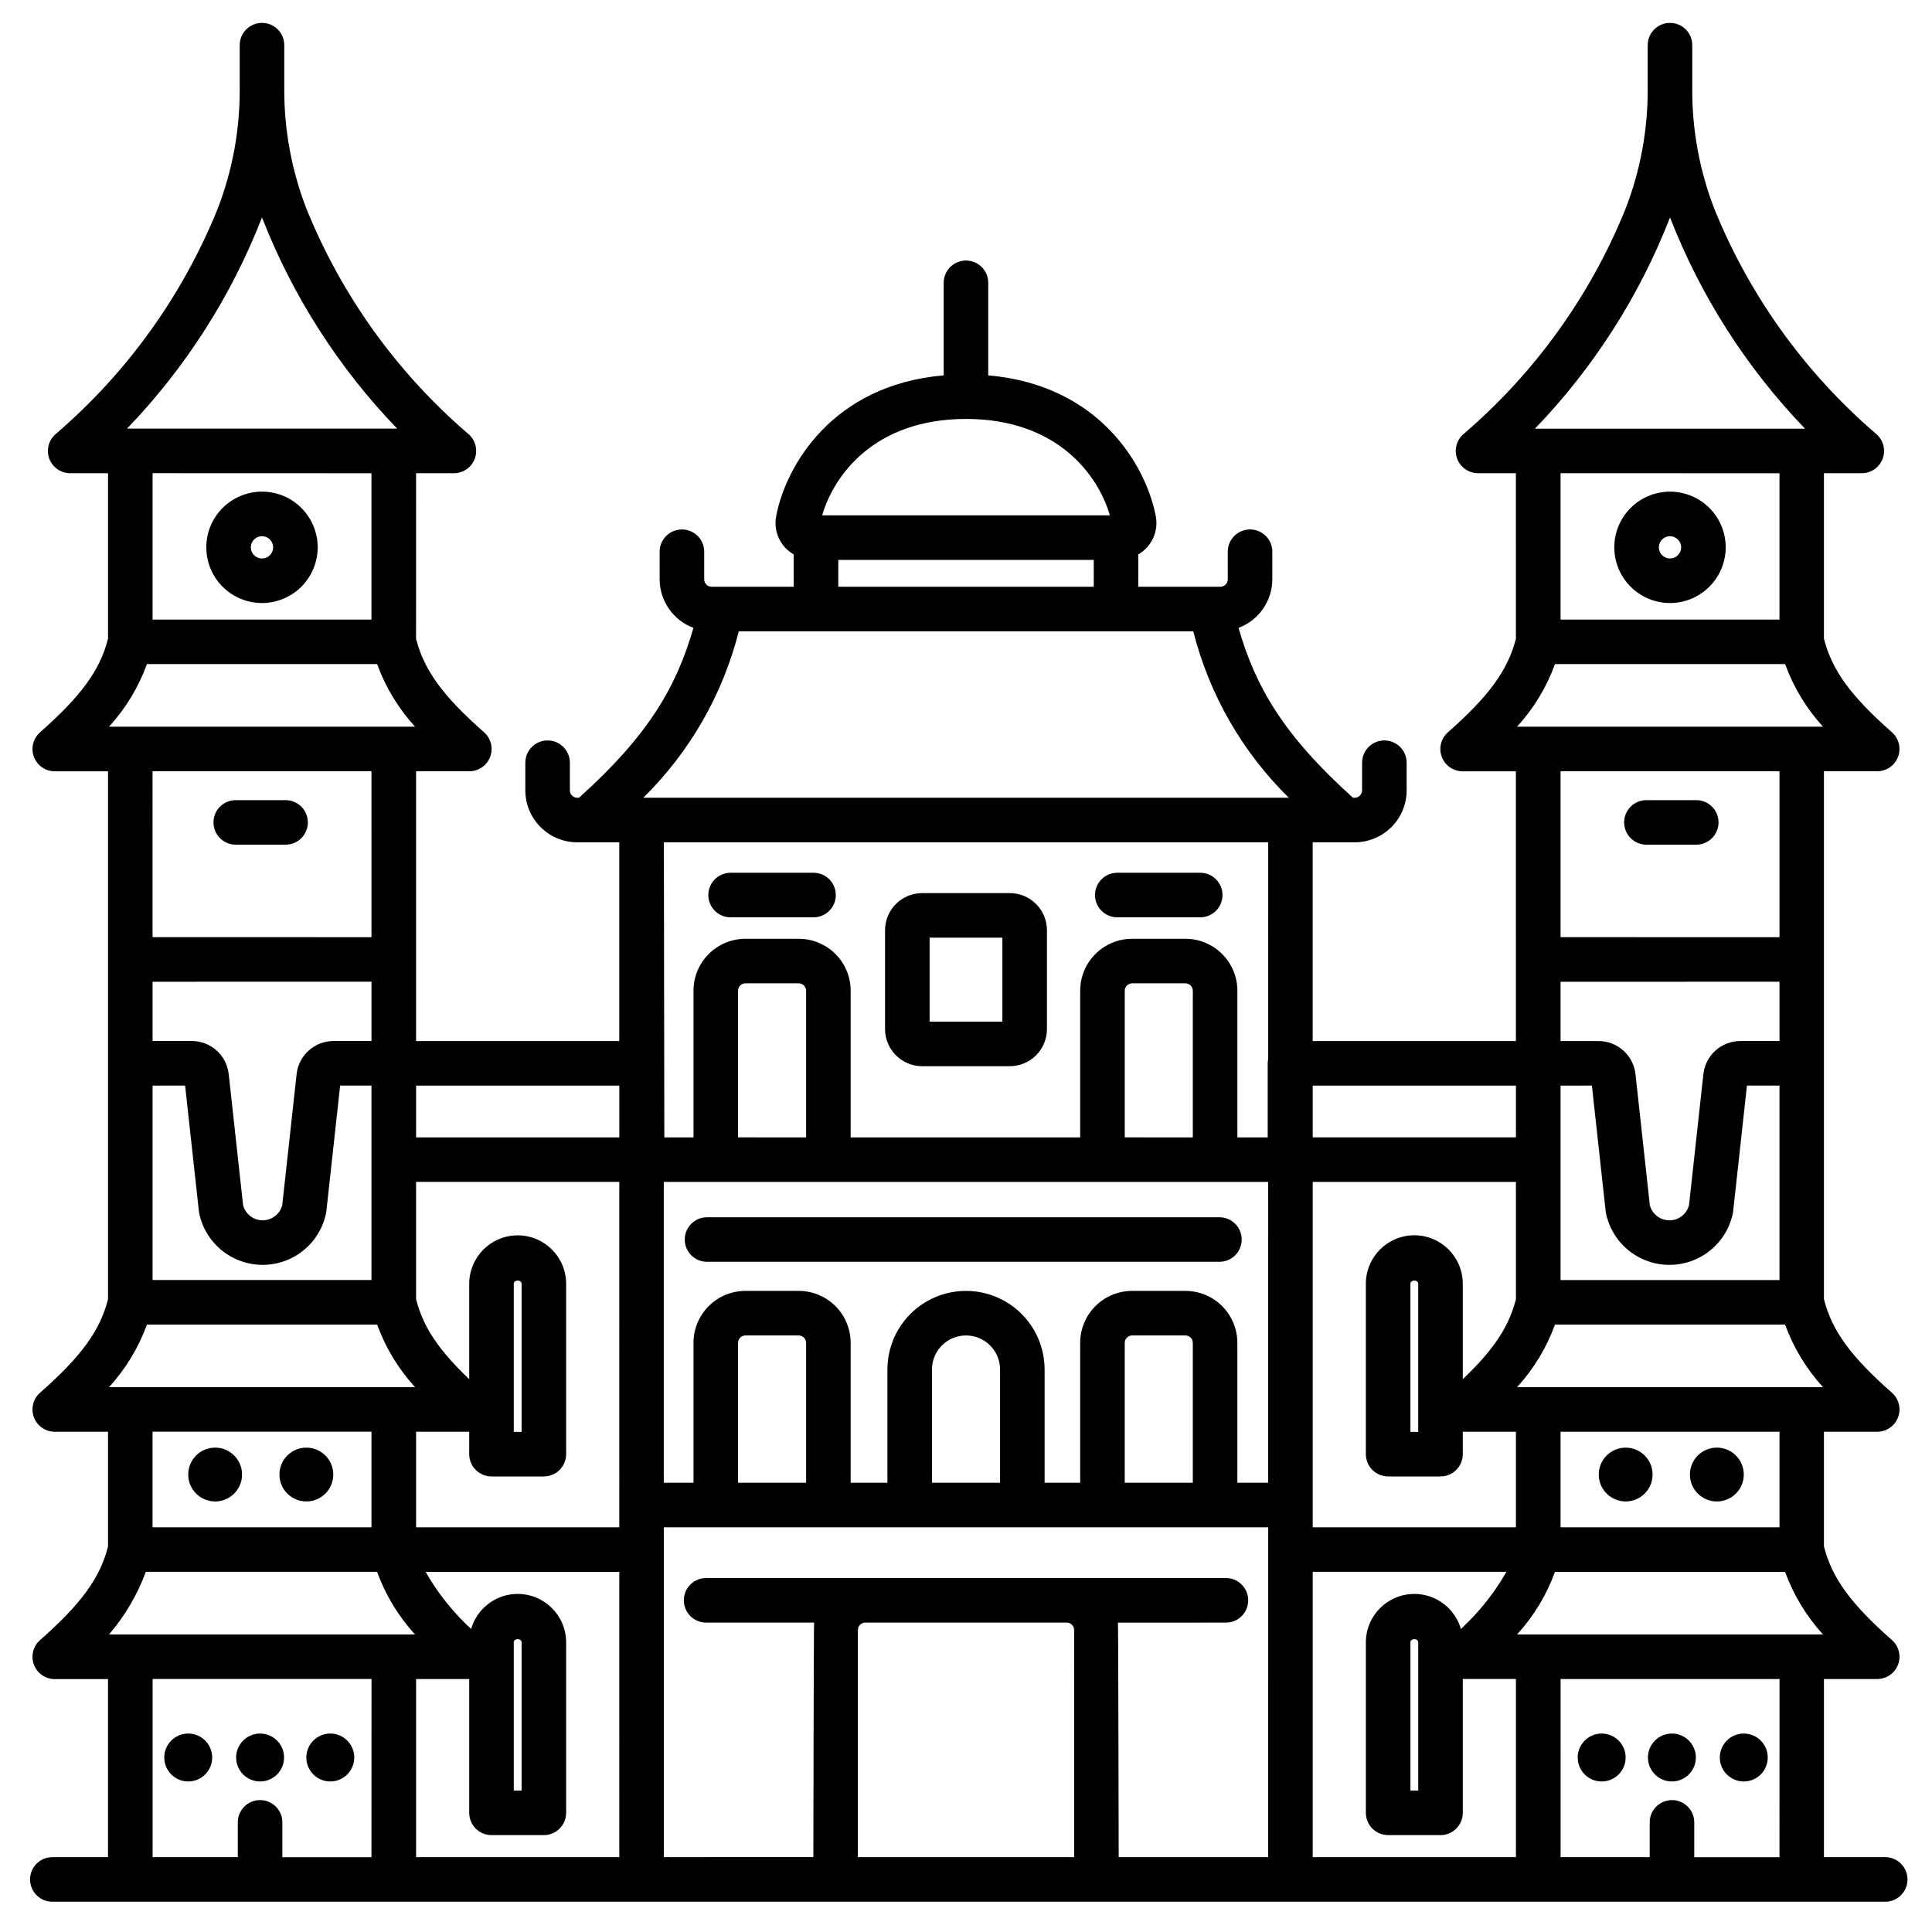
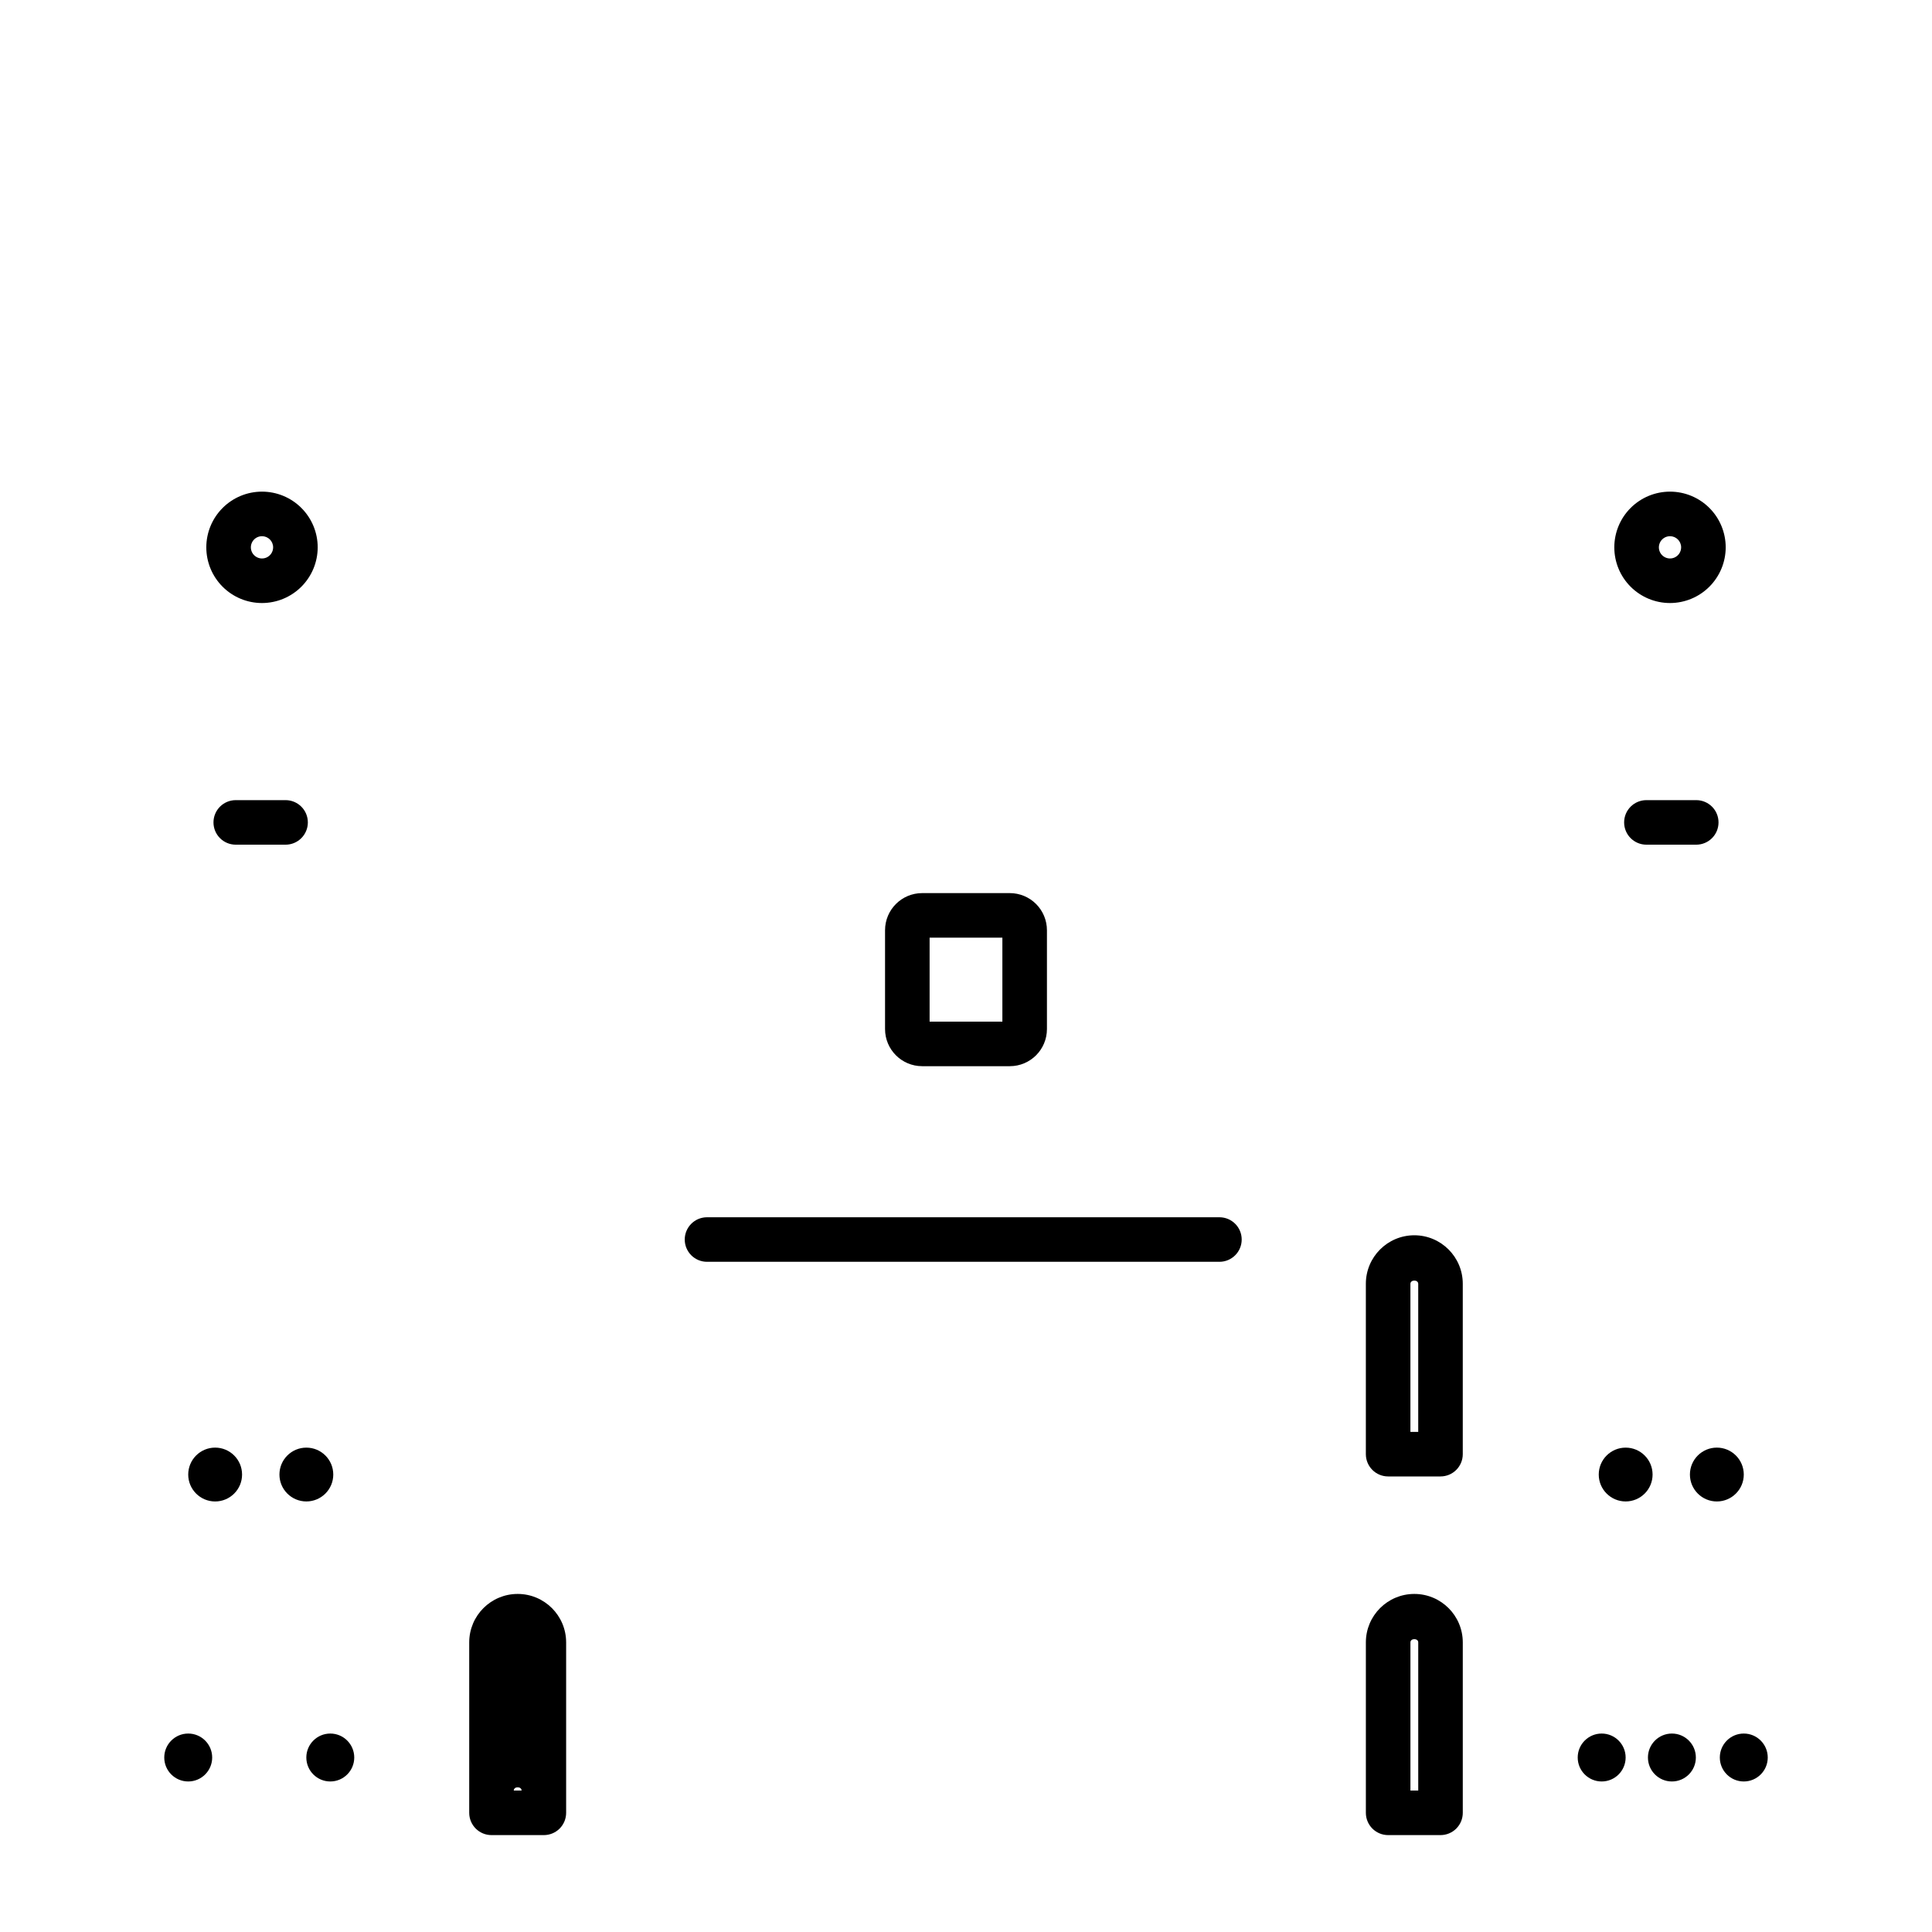
<svg xmlns="http://www.w3.org/2000/svg" fill="#000000" width="800px" height="800px" version="1.1" viewBox="144 144 512 512">
  <g>
-     <path d="m288.13 535.27h-13.879c-3.262 0-5.902-2.641-5.902-5.902v-45.141c0-7.094 5.75-12.844 12.844-12.844 7.09 0 12.84 5.75 12.84 12.844v45.141c0 3.262-2.641 5.902-5.902 5.902zm-7.973-11.809h2.07v-39.234c0-1.145-2.07-1.145-2.07 0z" />
-     <path d="m288.13 630.32h-13.879c-3.262 0-5.902-2.641-5.902-5.902v-45.164c0-7.094 5.75-12.844 12.844-12.844 7.09 0 12.84 5.75 12.84 12.844v45.164c0 1.566-0.621 3.066-1.727 4.176-1.109 1.105-2.609 1.727-4.176 1.727zm-7.973-11.809h2.07v-39.262c0-1.145-2.07-1.145-2.07 0z" />
+     <path d="m288.13 630.32h-13.879c-3.262 0-5.902-2.641-5.902-5.902v-45.164c0-7.094 5.75-12.844 12.844-12.844 7.09 0 12.84 5.75 12.84 12.844v45.164c0 1.566-0.621 3.066-1.727 4.176-1.109 1.105-2.609 1.727-4.176 1.727zm-7.973-11.809h2.07c0-1.145-2.07-1.145-2.07 0z" />
    <path d="m518.81 471.36c-7.102 0.008-12.848 5.766-12.844 12.867v45.141c0 3.262 2.641 5.902 5.902 5.902h13.879c3.262 0 5.902-2.641 5.902-5.902v-45.141c0.008-7.102-5.742-12.859-12.84-12.867zm1.035 52.105h-2.07v-39.238c0-1.145 2.07-1.145 2.07 0z" />
    <path d="m525.75 630.32h-13.879c-3.262 0-5.902-2.641-5.902-5.902v-45.164c0-7.094 5.75-12.844 12.844-12.844 7.09 0 12.84 5.75 12.84 12.844v45.164c0 1.566-0.621 3.066-1.727 4.176-1.109 1.105-2.609 1.727-4.176 1.727zm-7.973-11.809h2.07v-39.262c0-1.145-2.07-1.145-2.07 0z" />
    <path d="m411.61 426.55h-23.223c-5.434 0-9.84-4.406-9.84-9.84v-26.188c0-5.434 4.406-9.84 9.84-9.84h23.223c2.609 0 5.113 1.039 6.957 2.883 1.848 1.844 2.883 4.348 2.883 6.957v26.188c0 5.434-4.406 9.84-9.84 9.84zm-21.254-11.809h19.285v-22.25h-19.285z" />
-     <path d="m462.07 387.1h-21.977c-3.262 0-5.902-2.644-5.902-5.906 0-3.262 2.641-5.902 5.902-5.902h21.977c3.262 0 5.902 2.641 5.902 5.902 0 3.262-2.641 5.906-5.902 5.906z" />
-     <path d="m359.59 387.1h-21.973c-3.262 0-5.906-2.644-5.906-5.906 0-3.262 2.644-5.902 5.906-5.902h21.977-0.004c3.262 0 5.906 2.641 5.906 5.902 0 3.262-2.644 5.906-5.906 5.906z" />
    <path d="m467.16 478.39h-135.79c-3.262 0-5.906-2.641-5.906-5.902s2.644-5.902 5.906-5.902h135.79c3.258 0 5.902 2.641 5.902 5.902s-2.644 5.902-5.902 5.902z" />
    <path d="m237.88 609.76c0 3.504-2.844 6.348-6.348 6.348-3.508 0-6.352-2.844-6.352-6.348 0-3.508 2.844-6.352 6.352-6.352 3.504 0 6.348 2.844 6.348 6.352" />
    <path d="m232.32 534.77c0 3.938-3.191 7.129-7.133 7.129-3.938 0-7.133-3.191-7.133-7.129 0-3.941 3.195-7.133 7.133-7.133 3.941 0 7.133 3.191 7.133 7.133" />
    <path d="m208.15 534.77c0 3.938-3.195 7.133-7.137 7.133-3.938 0-7.133-3.195-7.133-7.133 0-3.941 3.195-7.137 7.133-7.137 3.941 0 7.137 3.195 7.137 7.137" />
-     <path d="m219.28 609.76c0 3.504-2.844 6.348-6.348 6.348-3.508 0-6.352-2.844-6.352-6.348 0-3.508 2.844-6.352 6.352-6.352 3.504 0 6.348 2.844 6.348 6.352" />
    <path d="m200.23 609.76c0 3.504-2.844 6.348-6.348 6.348-3.508 0-6.352-2.844-6.352-6.348 0-3.508 2.844-6.352 6.352-6.352 3.504 0 6.348 2.844 6.348 6.352" />
    <path d="m219.68 367.85h-13.203c-3.262 0-5.902-2.641-5.902-5.902s2.641-5.902 5.902-5.902h13.203c3.258 0 5.902 2.641 5.902 5.902s-2.644 5.902-5.902 5.902z" />
    <path d="m213.43 303.81c-3.914 0-7.668-1.555-10.434-4.32-2.769-2.769-4.324-6.523-4.324-10.438 0-3.914 1.555-7.668 4.324-10.438 2.766-2.769 6.519-4.324 10.434-4.324 3.918 0 7.672 1.555 10.438 4.324 2.769 2.769 4.324 6.523 4.324 10.438-0.004 3.914-1.562 7.664-4.328 10.43-2.766 2.769-6.519 4.324-10.434 4.328zm0-17.711c-1.191 0-2.269 0.719-2.727 1.824-0.457 1.102-0.203 2.371 0.641 3.215s2.113 1.098 3.219 0.641c1.102-0.457 1.82-1.531 1.82-2.727 0-1.633-1.32-2.953-2.953-2.953z" />
    <path d="m574.81 609.76c0 3.504-2.844 6.348-6.348 6.348-3.508 0-6.352-2.844-6.352-6.348 0-3.508 2.844-6.352 6.352-6.352 3.504 0 6.348 2.844 6.348 6.352" />
    <path d="m581.95 534.77c0 3.938-3.195 7.129-7.133 7.129s-7.133-3.191-7.133-7.129c0-3.941 3.195-7.133 7.133-7.133s7.133 3.191 7.133 7.133" />
    <path d="m606.12 534.77c0 3.938-3.195 7.133-7.137 7.133s-7.137-3.195-7.137-7.133c0-3.941 3.195-7.137 7.137-7.137s7.137 3.195 7.137 7.137" />
    <path d="m593.42 609.76c0 3.504-2.844 6.348-6.348 6.348-3.508 0-6.352-2.844-6.352-6.348 0-3.508 2.844-6.352 6.352-6.352 3.504 0 6.348 2.844 6.348 6.352" />
    <path d="m612.47 609.76c0 3.504-2.844 6.348-6.348 6.348-3.508 0-6.352-2.844-6.352-6.348 0-3.508 2.844-6.352 6.352-6.352 3.504 0 6.348 2.844 6.348 6.352" />
    <path d="m593.52 367.85h-13.207 0.004c-3.262 0-5.906-2.641-5.906-5.902s2.644-5.902 5.906-5.902h13.207-0.004c3.262 0 5.906 2.641 5.906 5.902s-2.644 5.902-5.906 5.902z" />
    <path d="m586.57 303.81c-3.914 0-7.668-1.555-10.438-4.32-2.769-2.769-4.324-6.523-4.324-10.438 0-3.914 1.555-7.668 4.324-10.438 2.769-2.769 6.523-4.324 10.438-4.324 3.914 0 7.668 1.555 10.438 4.324 2.766 2.769 4.32 6.523 4.32 10.438-0.004 3.914-1.562 7.664-4.328 10.43-2.766 2.769-6.519 4.324-10.43 4.328zm0-17.711c-1.195 0-2.269 0.719-2.727 1.824-0.457 1.102-0.207 2.371 0.637 3.215 0.848 0.844 2.117 1.098 3.219 0.641 1.102-0.457 1.82-1.531 1.82-2.727 0-1.633-1.32-2.953-2.949-2.953z" />
-     <path d="m643.6 636.16h-16.234v-47.203h14.113c2.457 0 4.656-1.52 5.523-3.816 0.867-2.301 0.223-4.894-1.621-6.519-10.941-9.641-15.879-16.43-18.016-24.797v-30.402h14.113c2.457 0 4.656-1.523 5.523-3.82 0.867-2.301 0.223-4.894-1.621-6.516-10.941-9.637-15.879-16.43-18.016-24.777v-139.92h14.113c2.457 0 4.656-1.523 5.523-3.82 0.867-2.297 0.223-4.894-1.621-6.516-10.941-9.641-15.879-16.43-18.016-24.797v-43.852h10.023c2.492 0 4.719-1.562 5.562-3.906s0.121-4.965-1.801-6.551c-18.789-16.133-33.457-36.52-42.777-59.465-3.992-10.273-5.996-21.215-5.906-32.238v-11.277c0-3.262-2.641-5.902-5.902-5.902-3.262 0-5.906 2.641-5.906 5.902v11.281c0.086 11.023-1.926 21.965-5.926 32.234-9.32 22.949-23.992 43.336-42.789 59.465-1.922 1.586-2.641 4.207-1.797 6.551s3.066 3.906 5.559 3.906h10.023l0.004 43.867c-2.137 8.352-7.086 15.137-18.016 24.797-1.844 1.621-2.492 4.219-1.625 6.516s3.07 3.82 5.523 3.82h14.113l0.004 71.488h-53.855v-52.672h11.125c7.609 0 13.777-6.168 13.777-13.773v-7.32c0-3.258-2.644-5.902-5.906-5.902-3.258 0-5.902 2.644-5.902 5.902v7.32c0 0.52-0.207 1.02-0.578 1.391-0.367 0.367-0.867 0.574-1.391 0.574h-0.445c-18.562-16.703-25.836-29.473-30.336-45.023 5.371-2.004 8.938-7.125 8.957-12.859v-7.32c0-3.262-2.644-5.902-5.906-5.902-3.258 0-5.902 2.641-5.902 5.902v7.32c0 0.523-0.207 1.023-0.578 1.395-0.367 0.367-0.867 0.574-1.391 0.574h-21.746v-8.574c3.602-2.07 5.461-6.223 4.609-10.289-2.539-13.059-14.738-34.609-44.367-37.16v-24.531c0-3.262-2.644-5.902-5.902-5.902-3.262 0-5.906 2.641-5.906 5.902v24.527c-29.629 2.551-41.828 24.102-44.367 37.164v0.004c-0.848 4.066 1.016 8.219 4.617 10.285v8.574h-21.746c-1.086 0-1.969-0.879-1.969-1.969v-7.32c0-3.262-2.641-5.902-5.902-5.902-3.262 0-5.906 2.641-5.906 5.902v7.32c0.02 5.734 3.586 10.855 8.957 12.859-4.5 15.551-11.773 28.34-30.336 45.023h-0.445c-1.086 0-1.969-0.879-1.969-1.965v-7.32c0-3.258-2.641-5.902-5.902-5.902-3.262 0-5.902 2.644-5.902 5.902v7.32c0 7.606 6.168 13.773 13.773 13.773h11.125v52.672h-53.852v-71.504h14.113c2.457 0 4.656-1.523 5.523-3.82 0.867-2.297 0.219-4.894-1.625-6.516-10.945-9.645-15.879-16.43-18.016-24.797l0.004-43.852h10.023c2.492 0 4.715-1.562 5.559-3.906s0.125-4.965-1.797-6.551c-18.789-16.133-33.453-36.52-42.773-59.465-4.004-10.27-6.019-21.211-5.941-32.234v-11.281c0-3.262-2.644-5.902-5.906-5.902-3.258 0-5.902 2.641-5.902 5.902v11.277c0.09 11.023-1.91 21.965-5.902 32.238-9.32 22.945-23.988 43.332-42.781 59.465-1.922 1.586-2.641 4.207-1.797 6.551s3.066 3.906 5.559 3.906h10.023v43.867c-2.137 8.352-7.086 15.141-18.016 24.797h0.004c-1.844 1.621-2.492 4.219-1.625 6.516 0.867 2.297 3.066 3.82 5.523 3.82h14.113v139.91c-2.137 8.348-7.086 15.141-18.016 24.777h0.004c-1.844 1.621-2.492 4.215-1.625 6.516 0.867 2.297 3.066 3.82 5.523 3.82h14.113v30.422c-2.137 8.352-7.086 15.141-18.016 24.797l0.004-0.004c-1.844 1.625-2.492 4.219-1.625 6.519 0.867 2.297 3.066 3.816 5.523 3.816h14.113v47.188h-14.754c-3.262 0-5.902 2.641-5.902 5.902s2.641 5.906 5.902 5.906h485.73c3.262 0 5.906-2.644 5.906-5.906s-2.644-5.902-5.906-5.902zm-430.17-434.54c8.125 20.84 20.301 39.859 35.82 55.969h-71.586c15.5-16.113 27.656-35.137 35.766-55.969zm29.008 67.797v38.777h-58v-38.797zm0 366.76h-23.617v-9.234h0.004c0-3.262-2.644-5.906-5.906-5.906-3.258 0-5.902 2.644-5.902 5.906v9.215h-22.578v-47.203h58.016zm-69.547-59.027c4.211-4.91 7.516-10.527 9.754-16.594h61.285c2.227 6.137 5.644 11.773 10.051 16.594zm11.535-28.398v-25.332h58.016v25.332zm-11.535-37.141c4.406-4.816 7.824-10.453 10.051-16.586h61c2.227 6.133 5.644 11.77 10.051 16.586zm69.555-107.45v15.719h-10.055c-5.019 0-9.238 3.777-9.785 8.77l-3.809 34.742c-0.621 2.356-2.75 4-5.188 4s-4.566-1.645-5.188-4l-3.809-34.742h-0.004c-0.543-4.992-4.758-8.773-9.781-8.773h-10.391v-15.703zm-58.016-11.809-0.004-43.965h58.016l0.004 43.977zm8.625 39.336 3.66 33.355c0.023 0.199 0.055 0.395 0.098 0.598h-0.004c1.109 5.156 4.531 9.52 9.273 11.828 4.746 2.312 10.289 2.312 15.031 0 4.746-2.309 8.164-6.672 9.273-11.828 0.039-0.195 0.074-0.395 0.098-0.602l3.656-33.352h8.301l0.004 51.531h-58.008v-51.52zm-20.164-95.109c4.406-4.816 7.824-10.453 10.051-16.59h61c2.227 6.137 5.644 11.773 10.051 16.59zm135.23 299.58h-53.852v-47.203h14.113c2.457 0 4.656-1.52 5.523-3.816 0.867-2.301 0.219-4.894-1.625-6.519-6.262-4.981-11.516-11.109-15.484-18.062h51.324zm0-87.406h-53.852v-25.332h14.113c2.457 0 4.656-1.523 5.523-3.82 0.867-2.301 0.219-4.894-1.625-6.516-10.945-9.641-15.879-16.43-18.016-24.777v-31.094l53.855-0.004zm0-103.33h-53.852v-13.723h53.852zm91.883-190.4c24.402 0 35.113 15.117 38.121 25.555h-76.242c3.012-10.441 13.715-25.555 38.121-25.555zm33.852 37.363v7.109h-67.703v-7.109zm-5.203 343.77h-57.301v-60.184c0-1.086 0.883-1.969 1.969-1.969h53.363c0.523 0 1.023 0.211 1.395 0.578 0.367 0.371 0.574 0.871 0.574 1.391zm51.426 0h-39.617s-0.102-61.5-0.195-62.148l28.617-0.004c3.262 0 5.902-2.641 5.902-5.902s-2.641-5.902-5.902-5.902h-137.76c-3.258 0-5.902 2.641-5.902 5.902s2.644 5.902 5.902 5.902h28.617c-0.094 0.648-0.195 62.148-0.195 62.148l-39.613 0.004v-87.406h160.15zm-140.49-99.215v-37.062c0-1.086 0.879-1.969 1.965-1.969h14.105c0.52 0 1.023 0.207 1.391 0.578 0.371 0.367 0.578 0.867 0.578 1.391v37.062zm51.391 0v-30.008c0-4.984 4.039-9.023 9.023-9.023 4.981 0 9.02 4.039 9.02 9.023v30.008zm51.086 0v-37.062c0-1.086 0.883-1.969 1.969-1.969h14.102c0.523 0 1.023 0.207 1.391 0.578 0.371 0.367 0.578 0.867 0.578 1.391v37.062zm38.012 0h-8.164v-37.062c0-3.652-1.453-7.156-4.035-9.742-2.582-2.582-6.09-4.035-9.742-4.035h-14.102c-7.609 0-13.777 6.168-13.777 13.777v37.062h-9.426v-30.008c0-7.441-3.969-14.32-10.414-18.039-6.445-3.723-14.387-3.723-20.832 0-6.441 3.719-10.414 10.598-10.414 18.039v30.008h-9.738v-37.062c0-3.652-1.449-7.156-4.031-9.742-2.586-2.582-6.09-4.035-9.742-4.035h-14.105c-7.606 0-13.773 6.168-13.773 13.777v37.062h-7.871v-79.719h160.17zm-140.49-91.523v-38.859c0-1.086 0.879-1.965 1.965-1.965h14.105c0.52 0 1.023 0.207 1.391 0.574 0.371 0.371 0.578 0.871 0.578 1.391v38.859zm102.48 0v-38.859c0-1.086 0.883-1.965 1.969-1.965h14.102c0.523 0 1.023 0.207 1.391 0.574 0.371 0.371 0.578 0.871 0.578 1.391v38.859zm38.012-20.82v-0.004c-0.082 0.391-0.121 0.785-0.125 1.184v19.641h-8.039v-38.859c0-3.652-1.453-7.156-4.035-9.738-2.582-2.586-6.09-4.035-9.742-4.035h-14.102c-7.609 0-13.777 6.168-13.777 13.773v38.859h-60.824v-38.859c0-3.652-1.449-7.156-4.031-9.738-2.586-2.586-6.09-4.035-9.742-4.035h-14.105c-7.606 0-13.773 6.168-13.773 13.773v38.859h-7.731l-0.121-78.199 160.15-0.004zm-165.6-69.191c12.312-12.109 21.066-27.363 25.305-44.105h120.44c4.242 16.742 12.996 32 25.312 44.105zm231.26 280.75h-53.855v-75.602h51.324c-3.965 6.953-9.223 13.082-15.484 18.062-1.844 1.625-2.492 4.219-1.625 6.519 0.867 2.297 3.07 3.816 5.523 3.816h14.113zm0-147.85c-2.137 8.348-7.086 15.137-18.016 24.777-1.844 1.621-2.492 4.215-1.625 6.516 0.867 2.297 3.07 3.82 5.523 3.82h14.113v25.332h-53.852v-91.527h53.852zm0-42.902h-53.855v-13.707h53.852zm40.832-243.78c8.109 20.844 20.273 39.871 35.781 55.988h-71.582c15.516-16.113 27.684-35.145 35.801-55.988zm29.008 67.797v38.777h-58.016v-38.797zm0 366.76h-22.586v-9.234c0-3.262-2.641-5.906-5.902-5.906-3.262 0-5.906 2.644-5.906 5.906v9.215h-23.617l0.004-47.203h58.016zm-69.551-59.027c4.406-4.82 7.824-10.457 10.055-16.594h60.984c2.231 6.137 5.644 11.773 10.051 16.594zm11.535-28.398 0.004-25.332h58.016v25.332zm-11.535-37.141c4.41-4.816 7.824-10.453 10.055-16.586h60.984c2.227 6.133 5.644 11.77 10.051 16.586zm69.555-107.45v15.719h-10.391c-5.019 0-9.234 3.777-9.781 8.766l-3.809 34.75h-0.004c-0.617 2.356-2.75 4-5.188 4-2.434 0-4.566-1.645-5.188-4l-3.809-34.746c-0.547-4.988-4.766-8.766-9.785-8.766h-10.062v-15.711zm-58.016-11.809v-43.965h58.016v43.977zm8.301 39.336 3.656 33.352c0.023 0.203 0.059 0.395 0.098 0.602 1.109 5.156 4.527 9.52 9.273 11.828 4.742 2.312 10.285 2.312 15.031 0 4.746-2.309 8.164-6.672 9.273-11.828 0.043-0.195 0.074-0.395 0.098-0.598l3.66-33.355h8.625v51.531h-58.016v-51.52zm-19.84-95.109c4.406-4.816 7.824-10.453 10.055-16.59h60.984c2.231 6.137 5.644 11.773 10.051 16.59z" />
  </g>
</svg>